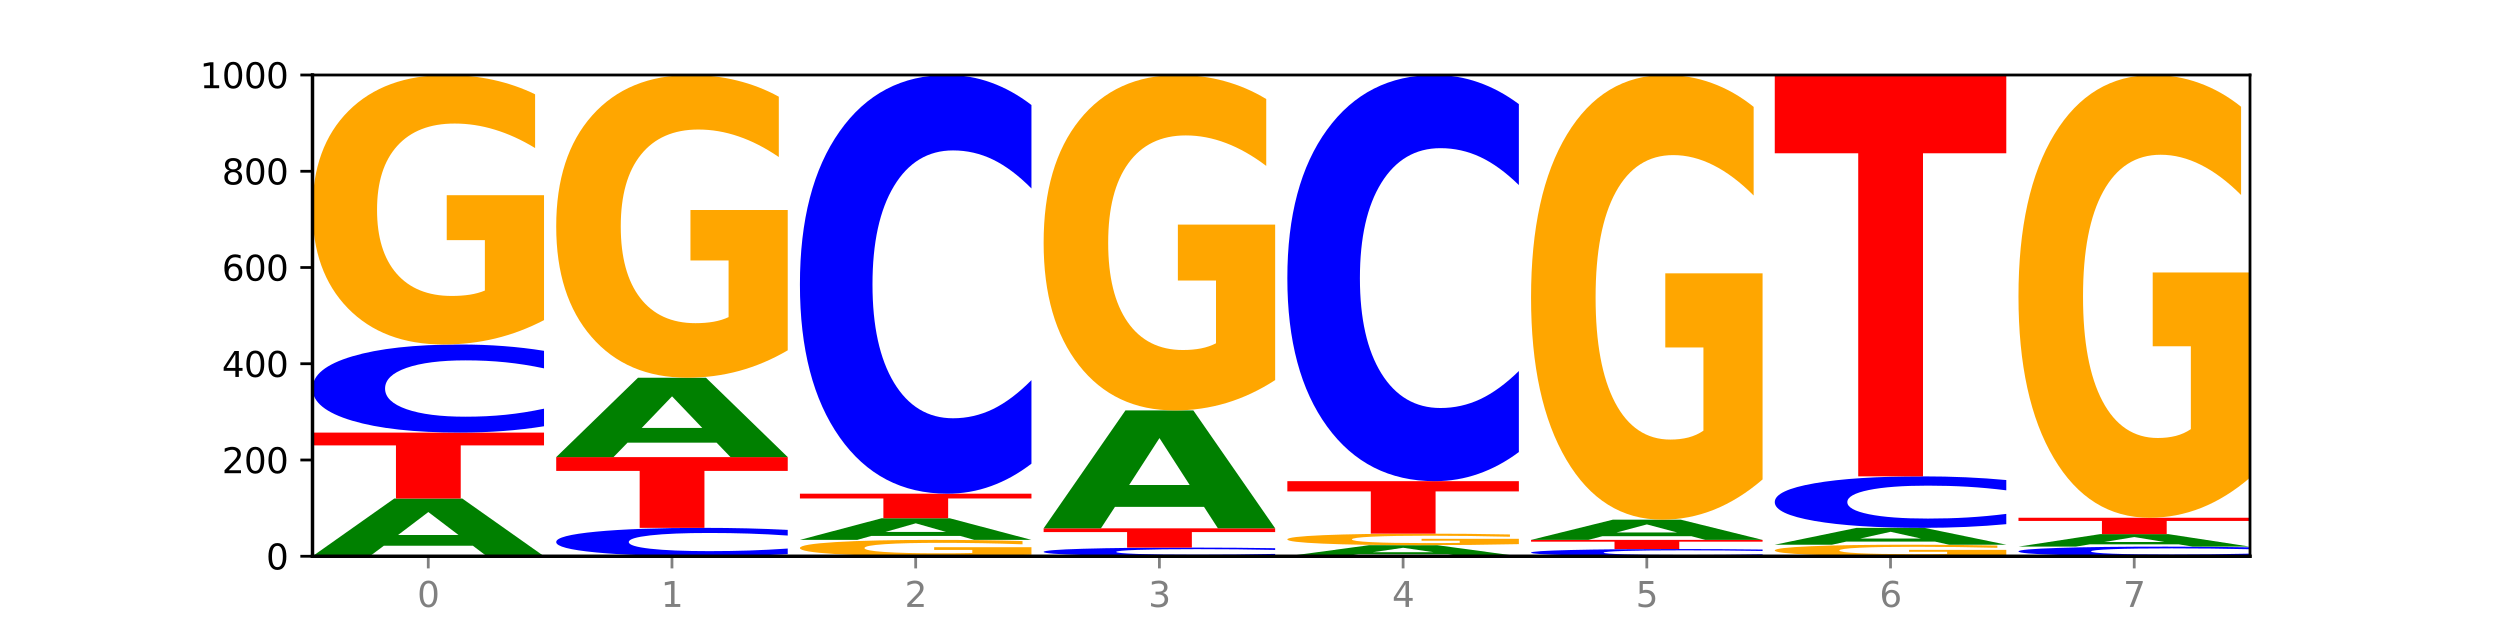
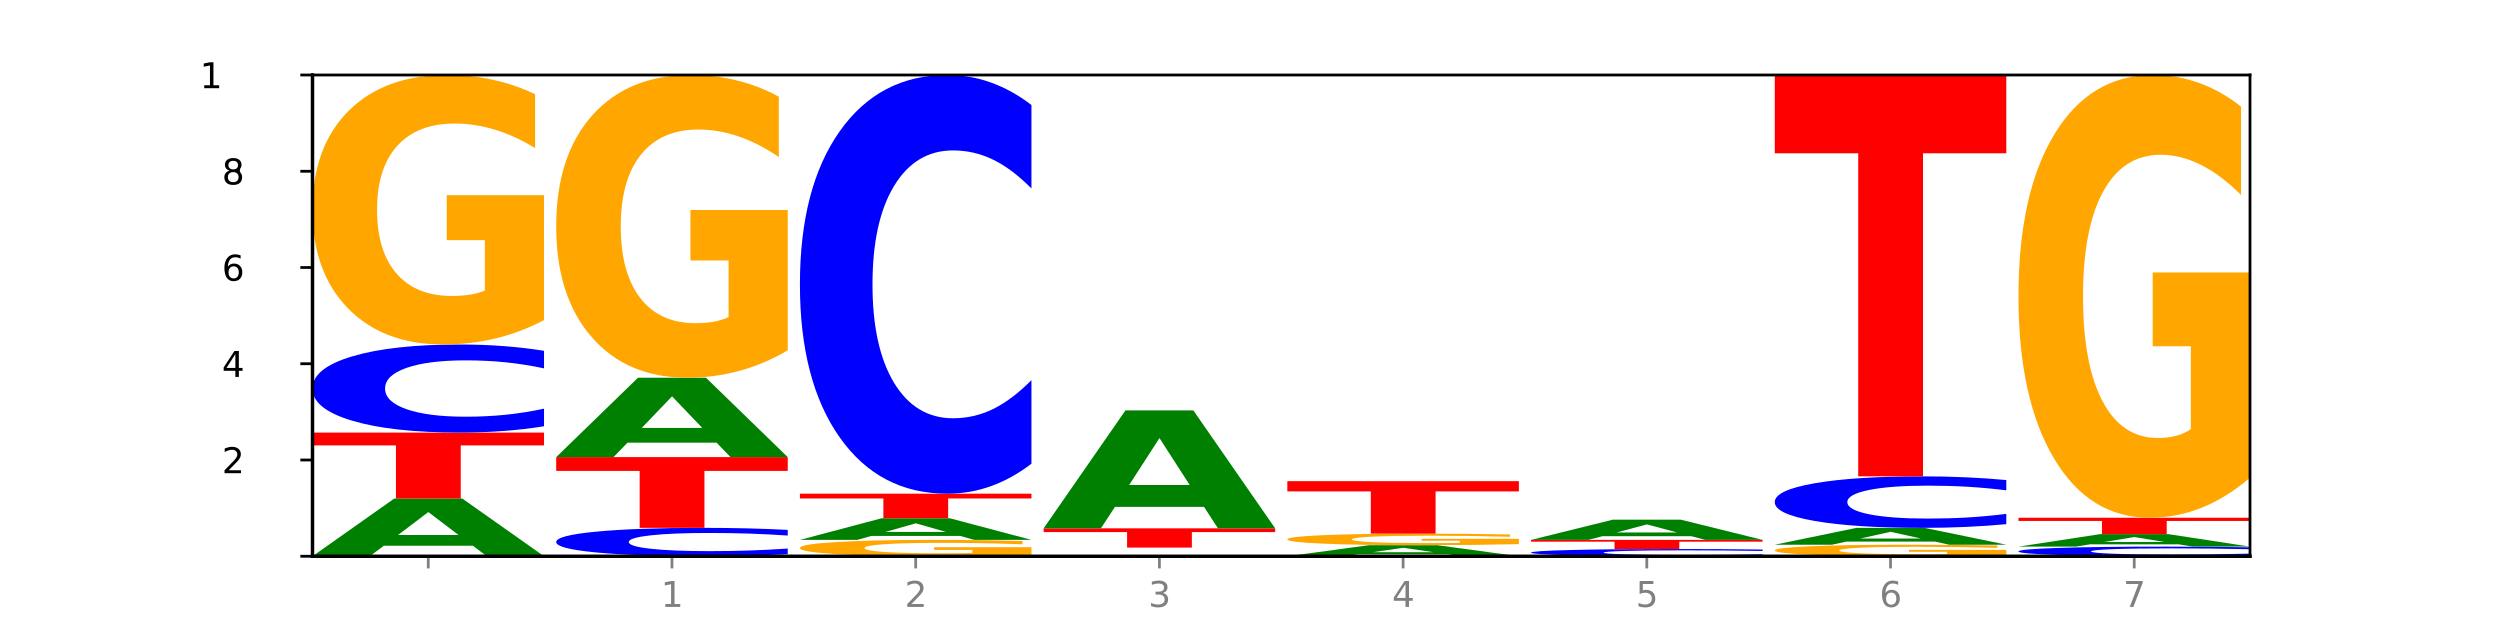
<svg xmlns="http://www.w3.org/2000/svg" xmlns:xlink="http://www.w3.org/1999/xlink" width="720pt" height="180pt" viewBox="0 0 720 180" version="1.1">
  <defs>
    <style type="text/css">*{stroke-linejoin: round; stroke-linecap: butt}</style>
  </defs>
  <g id="figure_1">
    <g id="patch_1">
      <path d="M 0 180  L 720 180  L 720 0  L 0 0  z " style="fill: #ffffff" />
    </g>
    <g id="axes_1">
      <g id="patch_2">
        <path d="M 90 160.2  L 648 160.2  L 648 21.6  L 90 21.6  z " style="fill: #ffffff" />
      </g>
      <g id="line2d_1">
        <path d="M 90 160.2  L 648 160.2  " clip-path="url(#pb3ca61b24d)" style="fill: none; stroke: #000000; stroke-width: 0.5; stroke-linecap: square" />
      </g>
      <g id="patch_3">
        <path d="M 136.189 157.17  L 110.545 157.17  L 106.496 160.2  L 90 160.2  L 113.558 143.568  L 133.121 143.568  L 156.679 160.2  L 140.197 160.2  L 136.189 157.17  z M 114.635 154.083  L 132.058 154.083  L 123.36 147.468  L 114.635 154.083  z " clip-path="url(#pb3ca61b24d)" style="fill: #008000" />
      </g>
      <g id="patch_4">
        <path d="M 90 124.58  L 156.679 124.58  L 156.679 128.283  L 132.69 128.283  L 132.69 143.568  L 114.036 143.568  L 114.036 128.283  L 90 128.283  L 90 124.58  z " clip-path="url(#pb3ca61b24d)" style="fill: #ff0000" />
      </g>
      <g id="patch_5">
        <path d="M 156.679 122.762  Q 151.102 123.663 145.07 124.119  Q 139.039 124.58 132.47 124.58  Q 112.882 124.58 101.441 121.164  Q 90 117.748 90 111.906  Q 90 106.043 101.441 102.632  Q 112.882 99.216 132.47 99.216  Q 139.039 99.216 145.07 99.677  Q 151.102 100.133 156.679 101.034  L 156.679 106.09  Q 151.051 104.895 145.591 104.34  Q 140.131 103.785 134.1 103.785  Q 123.281 103.785 117.082 105.949  Q 110.899 108.107 110.899 111.906  Q 110.899 115.689 117.082 117.852  Q 123.281 120.011 134.1 120.011  Q 140.131 120.011 145.591 119.456  Q 151.051 118.895 156.679 117.701  L 156.679 122.762  z " clip-path="url(#pb3ca61b24d)" style="fill: #0000ff" />
      </g>
      <g id="patch_6">
        <path d="M 156.679 92.194  Q 149.955 95.705 142.722 97.468  Q 135.489 99.216 127.778 99.216  Q 110.353 99.216 100.177 88.762  Q 90 78.309 90 60.432  Q 90 42.347 100.356 31.973  Q 110.727 21.6 128.764 21.6  Q 135.713 21.6 142.079 23.011  Q 148.46 24.406 154.109 27.163  L 154.109 42.635  Q 148.281 39.092 142.513 37.344  Q 136.744 35.581 130.946 35.581  Q 120.216 35.581 114.403 42.026  Q 108.59 48.455 108.59 60.432  Q 108.59 72.297 114.194 78.774  Q 119.798 85.235 130.109 85.235  Q 132.919 85.235 135.325 84.866  Q 137.731 84.482 139.643 83.68  L 139.643 69.154  L 128.66 69.154  L 128.66 56.215  L 156.679 56.215  L 156.679 92.194  z " clip-path="url(#pb3ca61b24d)" style="fill: #ffa600" />
      </g>
      <g id="patch_7">
        <path d="M 226.868 159.614  Q 221.29 159.904 215.259 160.051  Q 209.228 160.2 202.659 160.2  Q 183.07 160.2 171.629 159.099  Q 160.189 157.997 160.189 156.114  Q 160.189 154.224 171.629 153.124  Q 183.07 152.023 202.659 152.023  Q 209.228 152.023 215.259 152.171  Q 221.29 152.318 226.868 152.609  L 226.868 154.239  Q 221.24 153.854 215.78 153.675  Q 210.32 153.496 204.289 153.496  Q 193.47 153.496 187.27 154.193  Q 181.088 154.889 181.088 156.114  Q 181.088 157.333 187.27 158.031  Q 193.47 158.727 204.289 158.727  Q 210.32 158.727 215.78 158.548  Q 221.24 158.367 226.868 157.982  L 226.868 159.614  z " clip-path="url(#pb3ca61b24d)" style="fill: #0000ff" />
      </g>
      <g id="patch_8">
        <path d="M 160.189 131.648  L 226.868 131.648  L 226.868 135.622  L 202.879 135.622  L 202.879 152.023  L 184.224 152.023  L 184.224 135.622  L 160.189 135.622  L 160.189 131.648  z " clip-path="url(#pb3ca61b24d)" style="fill: #ff0000" />
      </g>
      <g id="patch_9">
        <path d="M 206.377 127.482  L 180.734 127.482  L 176.685 131.648  L 160.189 131.648  L 183.747 108.779  L 203.31 108.779  L 226.868 131.648  L 210.386 131.648  L 206.377 127.482  z M 184.824 123.238  L 202.247 123.238  L 193.549 114.141  L 184.824 123.238  z " clip-path="url(#pb3ca61b24d)" style="fill: #008000" />
      </g>
      <g id="patch_10">
        <path d="M 226.868 100.892  Q 220.143 104.836 212.91 106.816  Q 205.678 108.779 197.967 108.779  Q 180.542 108.779 170.365 97.038  Q 160.189 85.296 160.189 65.217  Q 160.189 44.903 170.545 33.252  Q 180.916 21.6 198.953 21.6  Q 205.902 21.6 212.268 23.185  Q 218.649 24.751 224.298 27.849  L 224.298 45.227  Q 218.47 41.247 212.701 39.284  Q 206.933 37.303 201.135 37.303  Q 190.405 37.303 184.592 44.543  Q 178.779 51.764 178.779 65.217  Q 178.779 78.543 184.383 85.818  Q 189.987 93.076 200.298 93.076  Q 203.107 93.076 205.513 92.662  Q 207.919 92.23 209.832 91.329  L 209.832 75.013  L 198.848 75.013  L 198.848 60.48  L 226.868 60.48  L 226.868 100.892  z " clip-path="url(#pb3ca61b24d)" style="fill: #ffa600" />
      </g>
      <g id="patch_11">
        <path d="M 297.057 159.774  Q 290.332 159.987 283.099 160.094  Q 275.866 160.2 268.155 160.2  Q 250.731 160.2 240.554 159.565  Q 230.377 158.931 230.377 157.845  Q 230.377 156.747 240.733 156.117  Q 251.104 155.488 269.142 155.488  Q 276.09 155.488 282.457 155.573  Q 288.838 155.658 294.486 155.825  L 294.486 156.765  Q 288.658 156.55 282.89 156.444  Q 277.122 156.336 271.323 156.336  Q 260.594 156.336 254.781 156.728  Q 248.967 157.118 248.967 157.845  Q 248.967 158.566 254.571 158.959  Q 260.175 159.351 270.487 159.351  Q 273.296 159.351 275.702 159.329  Q 278.108 159.305 280.021 159.257  L 280.021 158.375  L 269.037 158.375  L 269.037 157.589  L 297.057 157.589  L 297.057 159.774  z " clip-path="url(#pb3ca61b24d)" style="fill: #ffa600" />
      </g>
      <g id="patch_12">
        <path d="M 276.566 154.351  L 250.922 154.351  L 246.873 155.488  L 230.377 155.488  L 253.935 149.251  L 273.499 149.251  L 297.057 155.488  L 280.574 155.488  L 276.566 154.351  z M 255.012 153.194  L 272.435 153.194  L 263.737 150.713  L 255.012 153.194  z " clip-path="url(#pb3ca61b24d)" style="fill: #008000" />
      </g>
      <g id="patch_13">
        <path d="M 230.377 142.182  L 297.057 142.182  L 297.057 143.561  L 273.068 143.561  L 273.068 149.251  L 254.413 149.251  L 254.413 143.561  L 230.377 143.561  L 230.377 142.182  z " clip-path="url(#pb3ca61b24d)" style="fill: #ff0000" />
      </g>
      <g id="patch_14">
        <path d="M 297.057 133.539  Q 291.479 137.823 285.448 139.99  Q 279.417 142.182 272.848 142.182  Q 253.259 142.182 241.818 125.942  Q 230.377 109.701 230.377 81.928  Q 230.377 54.056 241.818 37.84  Q 253.259 21.6 272.848 21.6  Q 279.417 21.6 285.448 23.792  Q 291.479 25.959 297.057 30.243  L 297.057 54.28  Q 291.429 48.601 285.969 45.961  Q 280.509 43.32 274.477 43.32  Q 263.658 43.32 257.459 53.607  Q 251.277 63.87 251.277 81.928  Q 251.277 99.912 257.459 110.199  Q 263.658 120.462 274.477 120.462  Q 280.509 120.462 285.969 117.821  Q 291.429 115.156 297.057 109.477  L 297.057 133.539  z " clip-path="url(#pb3ca61b24d)" style="fill: #0000ff" />
      </g>
      <g id="patch_15">
-         <path d="M 367.245 160.021  Q 361.668 160.11 355.636 160.155  Q 349.605 160.2 343.036 160.2  Q 323.448 160.2 312.007 159.864  Q 300.566 159.528 300.566 158.953  Q 300.566 158.377 312.007 158.041  Q 323.448 157.705 343.036 157.705  Q 349.605 157.705 355.636 157.751  Q 361.668 157.795 367.245 157.884  L 367.245 158.381  Q 361.617 158.264 356.157 158.209  Q 350.697 158.155 344.666 158.155  Q 333.847 158.155 327.648 158.367  Q 321.465 158.58 321.465 158.953  Q 321.465 159.325 327.648 159.538  Q 333.847 159.751 344.666 159.751  Q 350.697 159.751 356.157 159.696  Q 361.617 159.641 367.245 159.523  L 367.245 160.021  z " clip-path="url(#pb3ca61b24d)" style="fill: #0000ff" />
-       </g>
+         </g>
      <g id="patch_16">
        <path d="M 300.566 152.161  L 367.245 152.161  L 367.245 153.242  L 343.256 153.242  L 343.256 157.705  L 324.602 157.705  L 324.602 153.242  L 300.566 153.242  L 300.566 152.161  z " clip-path="url(#pb3ca61b24d)" style="fill: #ff0000" />
      </g>
      <g id="patch_17">
        <path d="M 346.755 145.975  L 321.111 145.975  L 317.062 152.161  L 300.566 152.161  L 324.124 118.204  L 343.687 118.204  L 367.245 152.161  L 350.763 152.161  L 346.755 145.975  z M 325.201 139.673  L 342.624 139.673  L 333.926 126.166  L 325.201 139.673  z " clip-path="url(#pb3ca61b24d)" style="fill: #008000" />
      </g>
      <g id="patch_18">
-         <path d="M 367.245 109.464  Q 360.521 113.834 353.288 116.029  Q 346.055 118.204 338.344 118.204  Q 320.919 118.204 310.743 105.193  Q 300.566 92.182 300.566 69.932  Q 300.566 47.422 310.922 34.511  Q 321.293 21.6 339.33 21.6  Q 346.279 21.6 352.645 23.356  Q 359.026 25.092 364.675 28.525  L 364.675 47.782  Q 358.847 43.371 353.079 41.196  Q 347.31 39.001 341.512 39.001  Q 330.782 39.001 324.969 47.023  Q 319.156 55.025 319.156 69.932  Q 319.156 84.699 324.76 92.761  Q 330.364 100.803 340.675 100.803  Q 343.485 100.803 345.891 100.344  Q 348.297 99.865 350.209 98.867  L 350.209 80.788  L 339.226 80.788  L 339.226 64.684  L 367.245 64.684  L 367.245 109.464  z " clip-path="url(#pb3ca61b24d)" style="fill: #ffa600" />
-       </g>
+         </g>
      <g id="patch_19">
        <path d="M 416.943 159.619  L 391.3 159.619  L 387.251 160.2  L 370.755 160.2  L 394.313 157.012  L 413.876 157.012  L 437.434 160.2  L 420.952 160.2  L 416.943 159.619  z M 395.39 159.028  L 412.813 159.028  L 404.115 157.76  L 395.39 159.028  z " clip-path="url(#pb3ca61b24d)" style="fill: #008000" />
      </g>
      <g id="patch_20">
        <path d="M 437.434 156.711  Q 430.709 156.862 423.476 156.937  Q 416.244 157.012 408.533 157.012  Q 391.108 157.012 380.931 156.564  Q 370.755 156.116 370.755 155.35  Q 370.755 154.575 381.111 154.13  Q 391.482 153.686 409.519 153.686  Q 416.468 153.686 422.834 153.746  Q 429.215 153.806 434.864 153.924  L 434.864 154.587  Q 429.036 154.435 423.267 154.361  Q 417.499 154.285 411.701 154.285  Q 400.971 154.285 395.158 154.561  Q 389.345 154.837 389.345 155.35  Q 389.345 155.859 394.949 156.136  Q 400.553 156.413 410.864 156.413  Q 413.673 156.413 416.079 156.397  Q 418.485 156.381 420.398 156.346  L 420.398 155.724  L 409.414 155.724  L 409.414 155.169  L 437.434 155.169  L 437.434 156.711  z " clip-path="url(#pb3ca61b24d)" style="fill: #ffa600" />
      </g>
      <g id="patch_21">
        <path d="M 370.755 138.578  L 437.434 138.578  L 437.434 141.525  L 413.445 141.525  L 413.445 153.686  L 394.79 153.686  L 394.79 141.525  L 370.755 141.525  L 370.755 138.578  z " clip-path="url(#pb3ca61b24d)" style="fill: #ff0000" />
      </g>
      <g id="patch_22">
-         <path d="M 437.434 130.193  Q 431.856 134.35 425.825 136.452  Q 419.794 138.578 413.225 138.578  Q 393.636 138.578 382.196 122.823  Q 370.755 107.068 370.755 80.125  Q 370.755 53.086 382.196 37.355  Q 393.636 21.6 413.225 21.6  Q 419.794 21.6 425.825 23.726  Q 431.856 25.829 437.434 29.985  L 437.434 53.303  Q 431.806 47.794 426.346 45.232  Q 420.886 42.671 414.855 42.671  Q 404.036 42.671 397.836 52.651  Q 391.654 62.606 391.654 80.125  Q 391.654 97.572 397.836 107.552  Q 404.036 117.507 414.855 117.507  Q 420.886 117.507 426.346 114.946  Q 431.806 112.36 437.434 106.851  L 437.434 130.193  z " clip-path="url(#pb3ca61b24d)" style="fill: #0000ff" />
-       </g>
+         </g>
      <g id="patch_23">
        <path d="M 507.623 160.051  Q 502.045 160.125 496.014 160.162  Q 489.983 160.2 483.414 160.2  Q 463.825 160.2 452.384 159.92  Q 440.943 159.64 440.943 159.161  Q 440.943 158.681 452.384 158.401  Q 463.825 158.121 483.414 158.121  Q 489.983 158.121 496.014 158.159  Q 502.045 158.196 507.623 158.27  L 507.623 158.684  Q 501.995 158.587 496.535 158.541  Q 491.075 158.495 485.043 158.495  Q 474.224 158.495 468.025 158.673  Q 461.843 158.85 461.843 159.161  Q 461.843 159.471 468.025 159.649  Q 474.224 159.826 485.043 159.826  Q 491.075 159.826 496.535 159.78  Q 501.995 159.734 507.623 159.636  L 507.623 160.051  z " clip-path="url(#pb3ca61b24d)" style="fill: #0000ff" />
      </g>
      <g id="patch_24">
        <path d="M 440.943 155.488  L 507.623 155.488  L 507.623 156.001  L 483.634 156.001  L 483.634 158.121  L 464.979 158.121  L 464.979 156.001  L 440.943 156.001  L 440.943 155.488  z " clip-path="url(#pb3ca61b24d)" style="fill: #ff0000" />
      </g>
      <g id="patch_25">
        <path d="M 487.132 154.427  L 461.488 154.427  L 457.439 155.488  L 440.943 155.488  L 464.501 149.666  L 484.065 149.666  L 507.623 155.488  L 491.14 155.488  L 487.132 154.427  z M 465.578 153.347  L 483.001 153.347  L 474.303 151.031  L 465.578 153.347  z " clip-path="url(#pb3ca61b24d)" style="fill: #008000" />
      </g>
      <g id="patch_26">
-         <path d="M 507.623 138.079  Q 500.898 143.873 493.665 146.783  Q 486.432 149.666 478.721 149.666  Q 461.297 149.666 451.12 132.418  Q 440.943 115.17 440.943 85.673  Q 440.943 55.832 451.299 38.716  Q 461.67 21.6 479.708 21.6  Q 486.656 21.6 493.023 23.928  Q 499.404 26.23 505.052 30.78  L 505.052 56.308  Q 499.224 50.462 493.456 47.578  Q 487.688 44.668 481.889 44.668  Q 471.16 44.668 465.347 55.303  Q 459.533 65.911 459.533 85.673  Q 459.533 105.249 465.137 115.937  Q 470.741 126.598 481.053 126.598  Q 483.862 126.598 486.268 125.99  Q 488.674 125.355 490.587 124.032  L 490.587 100.064  L 479.603 100.064  L 479.603 78.715  L 507.623 78.715  L 507.623 138.079  z " clip-path="url(#pb3ca61b24d)" style="fill: #ffa600" />
-       </g>
+         </g>
      <g id="patch_27">
        <path d="M 577.811 159.899  Q 571.087 160.05 563.854 160.125  Q 556.621 160.2 548.91 160.2  Q 531.486 160.2 521.309 159.752  Q 511.132 159.304 511.132 158.538  Q 511.132 157.763 521.488 157.318  Q 531.859 156.874 549.896 156.874  Q 556.845 156.874 563.211 156.934  Q 569.592 156.994 575.241 157.112  L 575.241 157.775  Q 569.413 157.623 563.645 157.548  Q 557.876 157.473 552.078 157.473  Q 541.348 157.473 535.535 157.749  Q 529.722 158.025 529.722 158.538  Q 529.722 159.046 535.326 159.324  Q 540.93 159.601 551.241 159.601  Q 554.051 159.601 556.457 159.585  Q 558.863 159.569 560.775 159.534  L 560.775 158.912  L 549.792 158.912  L 549.792 158.357  L 577.811 158.357  L 577.811 159.899  z " clip-path="url(#pb3ca61b24d)" style="fill: #ffa600" />
      </g>
      <g id="patch_28">
        <path d="M 557.321 155.99  L 531.677 155.99  L 527.628 156.874  L 511.132 156.874  L 534.69 152.023  L 554.253 152.023  L 577.811 156.874  L 561.329 156.874  L 557.321 155.99  z M 535.767 155.09  L 553.19 155.09  L 544.492 153.16  L 535.767 155.09  z " clip-path="url(#pb3ca61b24d)" style="fill: #008000" />
      </g>
      <g id="patch_29">
        <path d="M 577.811 150.96  Q 572.234 151.486 566.203 151.753  Q 560.171 152.023 553.603 152.023  Q 534.014 152.023 522.573 150.025  Q 511.132 148.028 511.132 144.612  Q 511.132 141.184 522.573 139.19  Q 534.014 137.192 553.603 137.192  Q 560.171 137.192 566.203 137.462  Q 572.234 137.729 577.811 138.255  L 577.811 141.212  Q 572.183 140.513 566.723 140.188  Q 561.263 139.864 555.232 139.864  Q 544.413 139.864 538.214 141.129  Q 532.031 142.391 532.031 144.612  Q 532.031 146.824 538.214 148.089  Q 544.413 149.351 555.232 149.351  Q 561.263 149.351 566.723 149.027  Q 572.183 148.699 577.811 148  L 577.811 150.96  z " clip-path="url(#pb3ca61b24d)" style="fill: #0000ff" />
      </g>
      <g id="patch_30">
        <path d="M 511.132 21.6  L 577.811 21.6  L 577.811 44.144  L 553.822 44.144  L 553.822 137.192  L 535.168 137.192  L 535.168 44.144  L 511.132 44.144  L 511.132 21.6  z " clip-path="url(#pb3ca61b24d)" style="fill: #ff0000" />
      </g>
      <g id="patch_31">
        <path d="M 648 160.001  Q 642.422 160.1 636.391 160.15  Q 630.36 160.2 623.791 160.2  Q 604.202 160.2 592.762 159.827  Q 581.321 159.453 581.321 158.815  Q 581.321 158.174 592.762 157.801  Q 604.202 157.428 623.791 157.428  Q 630.36 157.428 636.391 157.478  Q 642.422 157.528 648 157.627  L 648 158.179  Q 642.372 158.049 636.912 157.988  Q 631.452 157.927 625.421 157.927  Q 614.602 157.927 608.402 158.164  Q 602.22 158.4 602.22 158.815  Q 602.22 159.228 608.402 159.465  Q 614.602 159.701 625.421 159.701  Q 631.452 159.701 636.912 159.64  Q 642.372 159.579 648 159.448  L 648 160.001  z " clip-path="url(#pb3ca61b24d)" style="fill: #0000ff" />
      </g>
      <g id="patch_32">
        <path d="M 627.51 156.772  L 601.866 156.772  L 597.817 157.428  L 581.321 157.428  L 604.879 153.824  L 624.442 153.824  L 648 157.428  L 631.518 157.428  L 627.51 156.772  z M 605.956 156.103  L 623.379 156.103  L 614.681 154.669  L 605.956 156.103  z " clip-path="url(#pb3ca61b24d)" style="fill: #008000" />
      </g>
      <g id="patch_33">
        <path d="M 581.321 149.112  L 648 149.112  L 648 150.031  L 624.011 150.031  L 624.011 153.824  L 605.356 153.824  L 605.356 150.031  L 581.321 150.031  L 581.321 149.112  z " clip-path="url(#pb3ca61b24d)" style="fill: #ff0000" />
      </g>
      <g id="patch_34">
        <path d="M 648 137.575  Q 641.275 143.344 634.042 146.241  Q 626.81 149.112 619.099 149.112  Q 601.674 149.112 591.497 131.938  Q 581.321 114.765 581.321 85.396  Q 581.321 55.684 591.677 38.642  Q 602.048 21.6 620.085 21.6  Q 627.034 21.6 633.4 23.918  Q 639.781 26.21 645.43 30.74  L 645.43 56.158  Q 639.602 50.337 633.833 47.466  Q 628.065 44.568 622.267 44.568  Q 611.537 44.568 605.724 55.157  Q 599.911 65.72 599.911 85.396  Q 599.911 104.887 605.515 115.528  Q 611.119 126.144 621.43 126.144  Q 624.239 126.144 626.645 125.538  Q 629.051 124.906 630.964 123.589  L 630.964 99.724  L 619.98 99.724  L 619.98 78.468  L 648 78.468  L 648 137.575  z " clip-path="url(#pb3ca61b24d)" style="fill: #ffa600" />
      </g>
      <g id="matplotlib.axis_1">
        <g id="xtick_1">
          <g id="line2d_2">
            <defs>
              <path id="mabce26a89c" d="M 0 0  L 0 3.5  " style="stroke: #808080; stroke-width: 0.8" />
            </defs>
            <g>
              <use xlink:href="#mabce26a89c" x="123.34" y="160.2" style="fill: #808080; stroke: #808080; stroke-width: 0.8" />
            </g>
          </g>
          <g id="text_1">
            <g style="fill: #808080" transform="translate(120.158 174.798) scale(0.1 -0.1)">
              <defs>
-                 <path id="DejaVuSans-30" d="M 2034 4250  Q 1547 4250 1301 3770  Q 1056 3291 1056 2328  Q 1056 1369 1301 889  Q 1547 409 2034 409  Q 2525 409 2770 889  Q 3016 1369 3016 2328  Q 3016 3291 2770 3770  Q 2525 4250 2034 4250  z M 2034 4750  Q 2819 4750 3233 4129  Q 3647 3509 3647 2328  Q 3647 1150 3233 529  Q 2819 -91 2034 -91  Q 1250 -91 836 529  Q 422 1150 422 2328  Q 422 3509 836 4129  Q 1250 4750 2034 4750  z " transform="scale(0.016)" />
-               </defs>
+                 </defs>
              <use xlink:href="#DejaVuSans-30" />
            </g>
          </g>
        </g>
        <g id="xtick_2">
          <g id="line2d_3">
            <g>
              <use xlink:href="#mabce26a89c" x="193.528" y="160.2" style="fill: #808080; stroke: #808080; stroke-width: 0.8" />
            </g>
          </g>
          <g id="text_2">
            <g style="fill: #808080" transform="translate(190.347 174.798) scale(0.1 -0.1)">
              <defs>
                <path id="DejaVuSans-31" d="M 794 531  L 1825 531  L 1825 4091  L 703 3866  L 703 4441  L 1819 4666  L 2450 4666  L 2450 531  L 3481 531  L 3481 0  L 794 0  L 794 531  z " transform="scale(0.016)" />
              </defs>
              <use xlink:href="#DejaVuSans-31" />
            </g>
          </g>
        </g>
        <g id="xtick_3">
          <g id="line2d_4">
            <g>
              <use xlink:href="#mabce26a89c" x="263.717" y="160.2" style="fill: #808080; stroke: #808080; stroke-width: 0.8" />
            </g>
          </g>
          <g id="text_3">
            <g style="fill: #808080" transform="translate(260.536 174.798) scale(0.1 -0.1)">
              <defs>
                <path id="DejaVuSans-32" d="M 1228 531  L 3431 531  L 3431 0  L 469 0  L 469 531  Q 828 903 1448 1529  Q 2069 2156 2228 2338  Q 2531 2678 2651 2914  Q 2772 3150 2772 3378  Q 2772 3750 2511 3984  Q 2250 4219 1831 4219  Q 1534 4219 1204 4116  Q 875 4013 500 3803  L 500 4441  Q 881 4594 1212 4672  Q 1544 4750 1819 4750  Q 2544 4750 2975 4387  Q 3406 4025 3406 3419  Q 3406 3131 3298 2873  Q 3191 2616 2906 2266  Q 2828 2175 2409 1742  Q 1991 1309 1228 531  z " transform="scale(0.016)" />
              </defs>
              <use xlink:href="#DejaVuSans-32" />
            </g>
          </g>
        </g>
        <g id="xtick_4">
          <g id="line2d_5">
            <g>
              <use xlink:href="#mabce26a89c" x="333.906" y="160.2" style="fill: #808080; stroke: #808080; stroke-width: 0.8" />
            </g>
          </g>
          <g id="text_4">
            <g style="fill: #808080" transform="translate(330.724 174.798) scale(0.1 -0.1)">
              <defs>
                <path id="DejaVuSans-33" d="M 2597 2516  Q 3050 2419 3304 2112  Q 3559 1806 3559 1356  Q 3559 666 3084 287  Q 2609 -91 1734 -91  Q 1441 -91 1130 -33  Q 819 25 488 141  L 488 750  Q 750 597 1062 519  Q 1375 441 1716 441  Q 2309 441 2620 675  Q 2931 909 2931 1356  Q 2931 1769 2642 2001  Q 2353 2234 1838 2234  L 1294 2234  L 1294 2753  L 1863 2753  Q 2328 2753 2575 2939  Q 2822 3125 2822 3475  Q 2822 3834 2567 4026  Q 2313 4219 1838 4219  Q 1578 4219 1281 4162  Q 984 4106 628 3988  L 628 4550  Q 988 4650 1302 4700  Q 1616 4750 1894 4750  Q 2613 4750 3031 4423  Q 3450 4097 3450 3541  Q 3450 3153 3228 2886  Q 3006 2619 2597 2516  z " transform="scale(0.016)" />
              </defs>
              <use xlink:href="#DejaVuSans-33" />
            </g>
          </g>
        </g>
        <g id="xtick_5">
          <g id="line2d_6">
            <g>
              <use xlink:href="#mabce26a89c" x="404.094" y="160.2" style="fill: #808080; stroke: #808080; stroke-width: 0.8" />
            </g>
          </g>
          <g id="text_5">
            <g style="fill: #808080" transform="translate(400.913 174.798) scale(0.1 -0.1)">
              <defs>
                <path id="DejaVuSans-34" d="M 2419 4116  L 825 1625  L 2419 1625  L 2419 4116  z M 2253 4666  L 3047 4666  L 3047 1625  L 3713 1625  L 3713 1100  L 3047 1100  L 3047 0  L 2419 0  L 2419 1100  L 313 1100  L 313 1709  L 2253 4666  z " transform="scale(0.016)" />
              </defs>
              <use xlink:href="#DejaVuSans-34" />
            </g>
          </g>
        </g>
        <g id="xtick_6">
          <g id="line2d_7">
            <g>
              <use xlink:href="#mabce26a89c" x="474.283" y="160.2" style="fill: #808080; stroke: #808080; stroke-width: 0.8" />
            </g>
          </g>
          <g id="text_6">
            <g style="fill: #808080" transform="translate(471.102 174.798) scale(0.1 -0.1)">
              <defs>
                <path id="DejaVuSans-35" d="M 691 4666  L 3169 4666  L 3169 4134  L 1269 4134  L 1269 2991  Q 1406 3038 1543 3061  Q 1681 3084 1819 3084  Q 2600 3084 3056 2656  Q 3513 2228 3513 1497  Q 3513 744 3044 326  Q 2575 -91 1722 -91  Q 1428 -91 1123 -41  Q 819 9 494 109  L 494 744  Q 775 591 1075 516  Q 1375 441 1709 441  Q 2250 441 2565 725  Q 2881 1009 2881 1497  Q 2881 1984 2565 2268  Q 2250 2553 1709 2553  Q 1456 2553 1204 2497  Q 953 2441 691 2322  L 691 4666  z " transform="scale(0.016)" />
              </defs>
              <use xlink:href="#DejaVuSans-35" />
            </g>
          </g>
        </g>
        <g id="xtick_7">
          <g id="line2d_8">
            <g>
              <use xlink:href="#mabce26a89c" x="544.472" y="160.2" style="fill: #808080; stroke: #808080; stroke-width: 0.8" />
            </g>
          </g>
          <g id="text_7">
            <g style="fill: #808080" transform="translate(541.29 174.798) scale(0.1 -0.1)">
              <defs>
                <path id="DejaVuSans-36" d="M 2113 2584  Q 1688 2584 1439 2293  Q 1191 2003 1191 1497  Q 1191 994 1439 701  Q 1688 409 2113 409  Q 2538 409 2786 701  Q 3034 994 3034 1497  Q 3034 2003 2786 2293  Q 2538 2584 2113 2584  z M 3366 4563  L 3366 3988  Q 3128 4100 2886 4159  Q 2644 4219 2406 4219  Q 1781 4219 1451 3797  Q 1122 3375 1075 2522  Q 1259 2794 1537 2939  Q 1816 3084 2150 3084  Q 2853 3084 3261 2657  Q 3669 2231 3669 1497  Q 3669 778 3244 343  Q 2819 -91 2113 -91  Q 1303 -91 875 529  Q 447 1150 447 2328  Q 447 3434 972 4092  Q 1497 4750 2381 4750  Q 2619 4750 2861 4703  Q 3103 4656 3366 4563  z " transform="scale(0.016)" />
              </defs>
              <use xlink:href="#DejaVuSans-36" />
            </g>
          </g>
        </g>
        <g id="xtick_8">
          <g id="line2d_9">
            <g>
              <use xlink:href="#mabce26a89c" x="614.66" y="160.2" style="fill: #808080; stroke: #808080; stroke-width: 0.8" />
            </g>
          </g>
          <g id="text_8">
            <g style="fill: #808080" transform="translate(611.479 174.798) scale(0.1 -0.1)">
              <defs>
                <path id="DejaVuSans-37" d="M 525 4666  L 3525 4666  L 3525 4397  L 1831 0  L 1172 0  L 2766 4134  L 525 4134  L 525 4666  z " transform="scale(0.016)" />
              </defs>
              <use xlink:href="#DejaVuSans-37" />
            </g>
          </g>
        </g>
      </g>
      <g id="matplotlib.axis_2">
        <g id="ytick_1">
          <g id="line2d_10">
            <defs>
              <path id="mea368ec92e" d="M 0 0  L -3.5 0  " style="stroke: #000000; stroke-width: 0.8" />
            </defs>
            <g>
              <use xlink:href="#mea368ec92e" x="90" y="160.2" style="stroke: #000000; stroke-width: 0.8" />
            </g>
          </g>
          <g id="text_9">
            <g transform="translate(76.638 163.999) scale(0.1 -0.1)">
              <use xlink:href="#DejaVuSans-30" />
            </g>
          </g>
        </g>
        <g id="ytick_2">
          <g id="line2d_11">
            <g>
              <use xlink:href="#mea368ec92e" x="90" y="132.48" style="stroke: #000000; stroke-width: 0.8" />
            </g>
          </g>
          <g id="text_10">
            <g transform="translate(63.913 136.279) scale(0.1 -0.1)">
              <use xlink:href="#DejaVuSans-32" />
              <use xlink:href="#DejaVuSans-30" x="63.623" />
              <use xlink:href="#DejaVuSans-30" x="127.246" />
            </g>
          </g>
        </g>
        <g id="ytick_3">
          <g id="line2d_12">
            <g>
              <use xlink:href="#mea368ec92e" x="90" y="104.76" style="stroke: #000000; stroke-width: 0.8" />
            </g>
          </g>
          <g id="text_11">
            <g transform="translate(63.913 108.559) scale(0.1 -0.1)">
              <use xlink:href="#DejaVuSans-34" />
              <use xlink:href="#DejaVuSans-30" x="63.623" />
              <use xlink:href="#DejaVuSans-30" x="127.246" />
            </g>
          </g>
        </g>
        <g id="ytick_4">
          <g id="line2d_13">
            <g>
              <use xlink:href="#mea368ec92e" x="90" y="77.04" style="stroke: #000000; stroke-width: 0.8" />
            </g>
          </g>
          <g id="text_12">
            <g transform="translate(63.913 80.839) scale(0.1 -0.1)">
              <use xlink:href="#DejaVuSans-36" />
              <use xlink:href="#DejaVuSans-30" x="63.623" />
              <use xlink:href="#DejaVuSans-30" x="127.246" />
            </g>
          </g>
        </g>
        <g id="ytick_5">
          <g id="line2d_14">
            <g>
              <use xlink:href="#mea368ec92e" x="90" y="49.32" style="stroke: #000000; stroke-width: 0.8" />
            </g>
          </g>
          <g id="text_13">
            <g transform="translate(63.913 53.119) scale(0.1 -0.1)">
              <defs>
-                 <path id="DejaVuSans-38" d="M 2034 2216  Q 1584 2216 1326 1975  Q 1069 1734 1069 1313  Q 1069 891 1326 650  Q 1584 409 2034 409  Q 2484 409 2743 651  Q 3003 894 3003 1313  Q 3003 1734 2745 1975  Q 2488 2216 2034 2216  z M 1403 2484  Q 997 2584 770 2862  Q 544 3141 544 3541  Q 544 4100 942 4425  Q 1341 4750 2034 4750  Q 2731 4750 3128 4425  Q 3525 4100 3525 3541  Q 3525 3141 3298 2862  Q 3072 2584 2669 2484  Q 3125 2378 3379 2068  Q 3634 1759 3634 1313  Q 3634 634 3220 271  Q 2806 -91 2034 -91  Q 1263 -91 848 271  Q 434 634 434 1313  Q 434 1759 690 2068  Q 947 2378 1403 2484  z M 1172 3481  Q 1172 3119 1398 2916  Q 1625 2713 2034 2713  Q 2441 2713 2670 2916  Q 2900 3119 2900 3481  Q 2900 3844 2670 4047  Q 2441 4250 2034 4250  Q 1625 4250 1398 4047  Q 1172 3844 1172 3481  z " transform="scale(0.016)" />
+                 <path id="DejaVuSans-38" d="M 2034 2216  Q 1584 2216 1326 1975  Q 1069 1734 1069 1313  Q 1069 891 1326 650  Q 1584 409 2034 409  Q 2484 409 2743 651  Q 3003 894 3003 1313  Q 3003 1734 2745 1975  Q 2488 2216 2034 2216  z M 1403 2484  Q 997 2584 770 2862  Q 544 3141 544 3541  Q 544 4100 942 4425  Q 1341 4750 2034 4750  Q 2731 4750 3128 4425  Q 3525 4100 3525 3541  Q 3525 3141 3298 2862  Q 3125 2378 3379 2068  Q 3634 1759 3634 1313  Q 3634 634 3220 271  Q 2806 -91 2034 -91  Q 1263 -91 848 271  Q 434 634 434 1313  Q 434 1759 690 2068  Q 947 2378 1403 2484  z M 1172 3481  Q 1172 3119 1398 2916  Q 1625 2713 2034 2713  Q 2441 2713 2670 2916  Q 2900 3119 2900 3481  Q 2900 3844 2670 4047  Q 2441 4250 2034 4250  Q 1625 4250 1398 4047  Q 1172 3844 1172 3481  z " transform="scale(0.016)" />
              </defs>
              <use xlink:href="#DejaVuSans-38" />
              <use xlink:href="#DejaVuSans-30" x="63.623" />
              <use xlink:href="#DejaVuSans-30" x="127.246" />
            </g>
          </g>
        </g>
        <g id="ytick_6">
          <g id="line2d_15">
            <g>
              <use xlink:href="#mea368ec92e" x="90" y="21.6" style="stroke: #000000; stroke-width: 0.8" />
            </g>
          </g>
          <g id="text_14">
            <g transform="translate(57.55 25.399) scale(0.1 -0.1)">
              <use xlink:href="#DejaVuSans-31" />
              <use xlink:href="#DejaVuSans-30" x="63.623" />
              <use xlink:href="#DejaVuSans-30" x="127.246" />
              <use xlink:href="#DejaVuSans-30" x="190.869" />
            </g>
          </g>
        </g>
      </g>
      <g id="patch_35">
        <path d="M 90 160.2  L 90 21.6  " style="fill: none; stroke: #000000; stroke-linejoin: miter; stroke-linecap: square" />
      </g>
      <g id="patch_36">
        <path d="M 648 160.2  L 648 21.6  " style="fill: none; stroke: #000000; stroke-width: 0.8; stroke-linejoin: miter; stroke-linecap: square" />
      </g>
      <g id="patch_37">
        <path d="M 90 160.2  L 648 160.2  " style="fill: none; stroke: #000000; stroke-linejoin: miter; stroke-linecap: square" />
      </g>
      <g id="patch_38">
        <path d="M 90 21.6  L 648 21.6  " style="fill: none; stroke: #000000; stroke-width: 0.8; stroke-linejoin: miter; stroke-linecap: square" />
      </g>
    </g>
  </g>
  <defs>
    <clipPath id="pb3ca61b24d">
      <rect x="90" y="21.6" width="558" height="138.6" />
    </clipPath>
  </defs>
</svg>